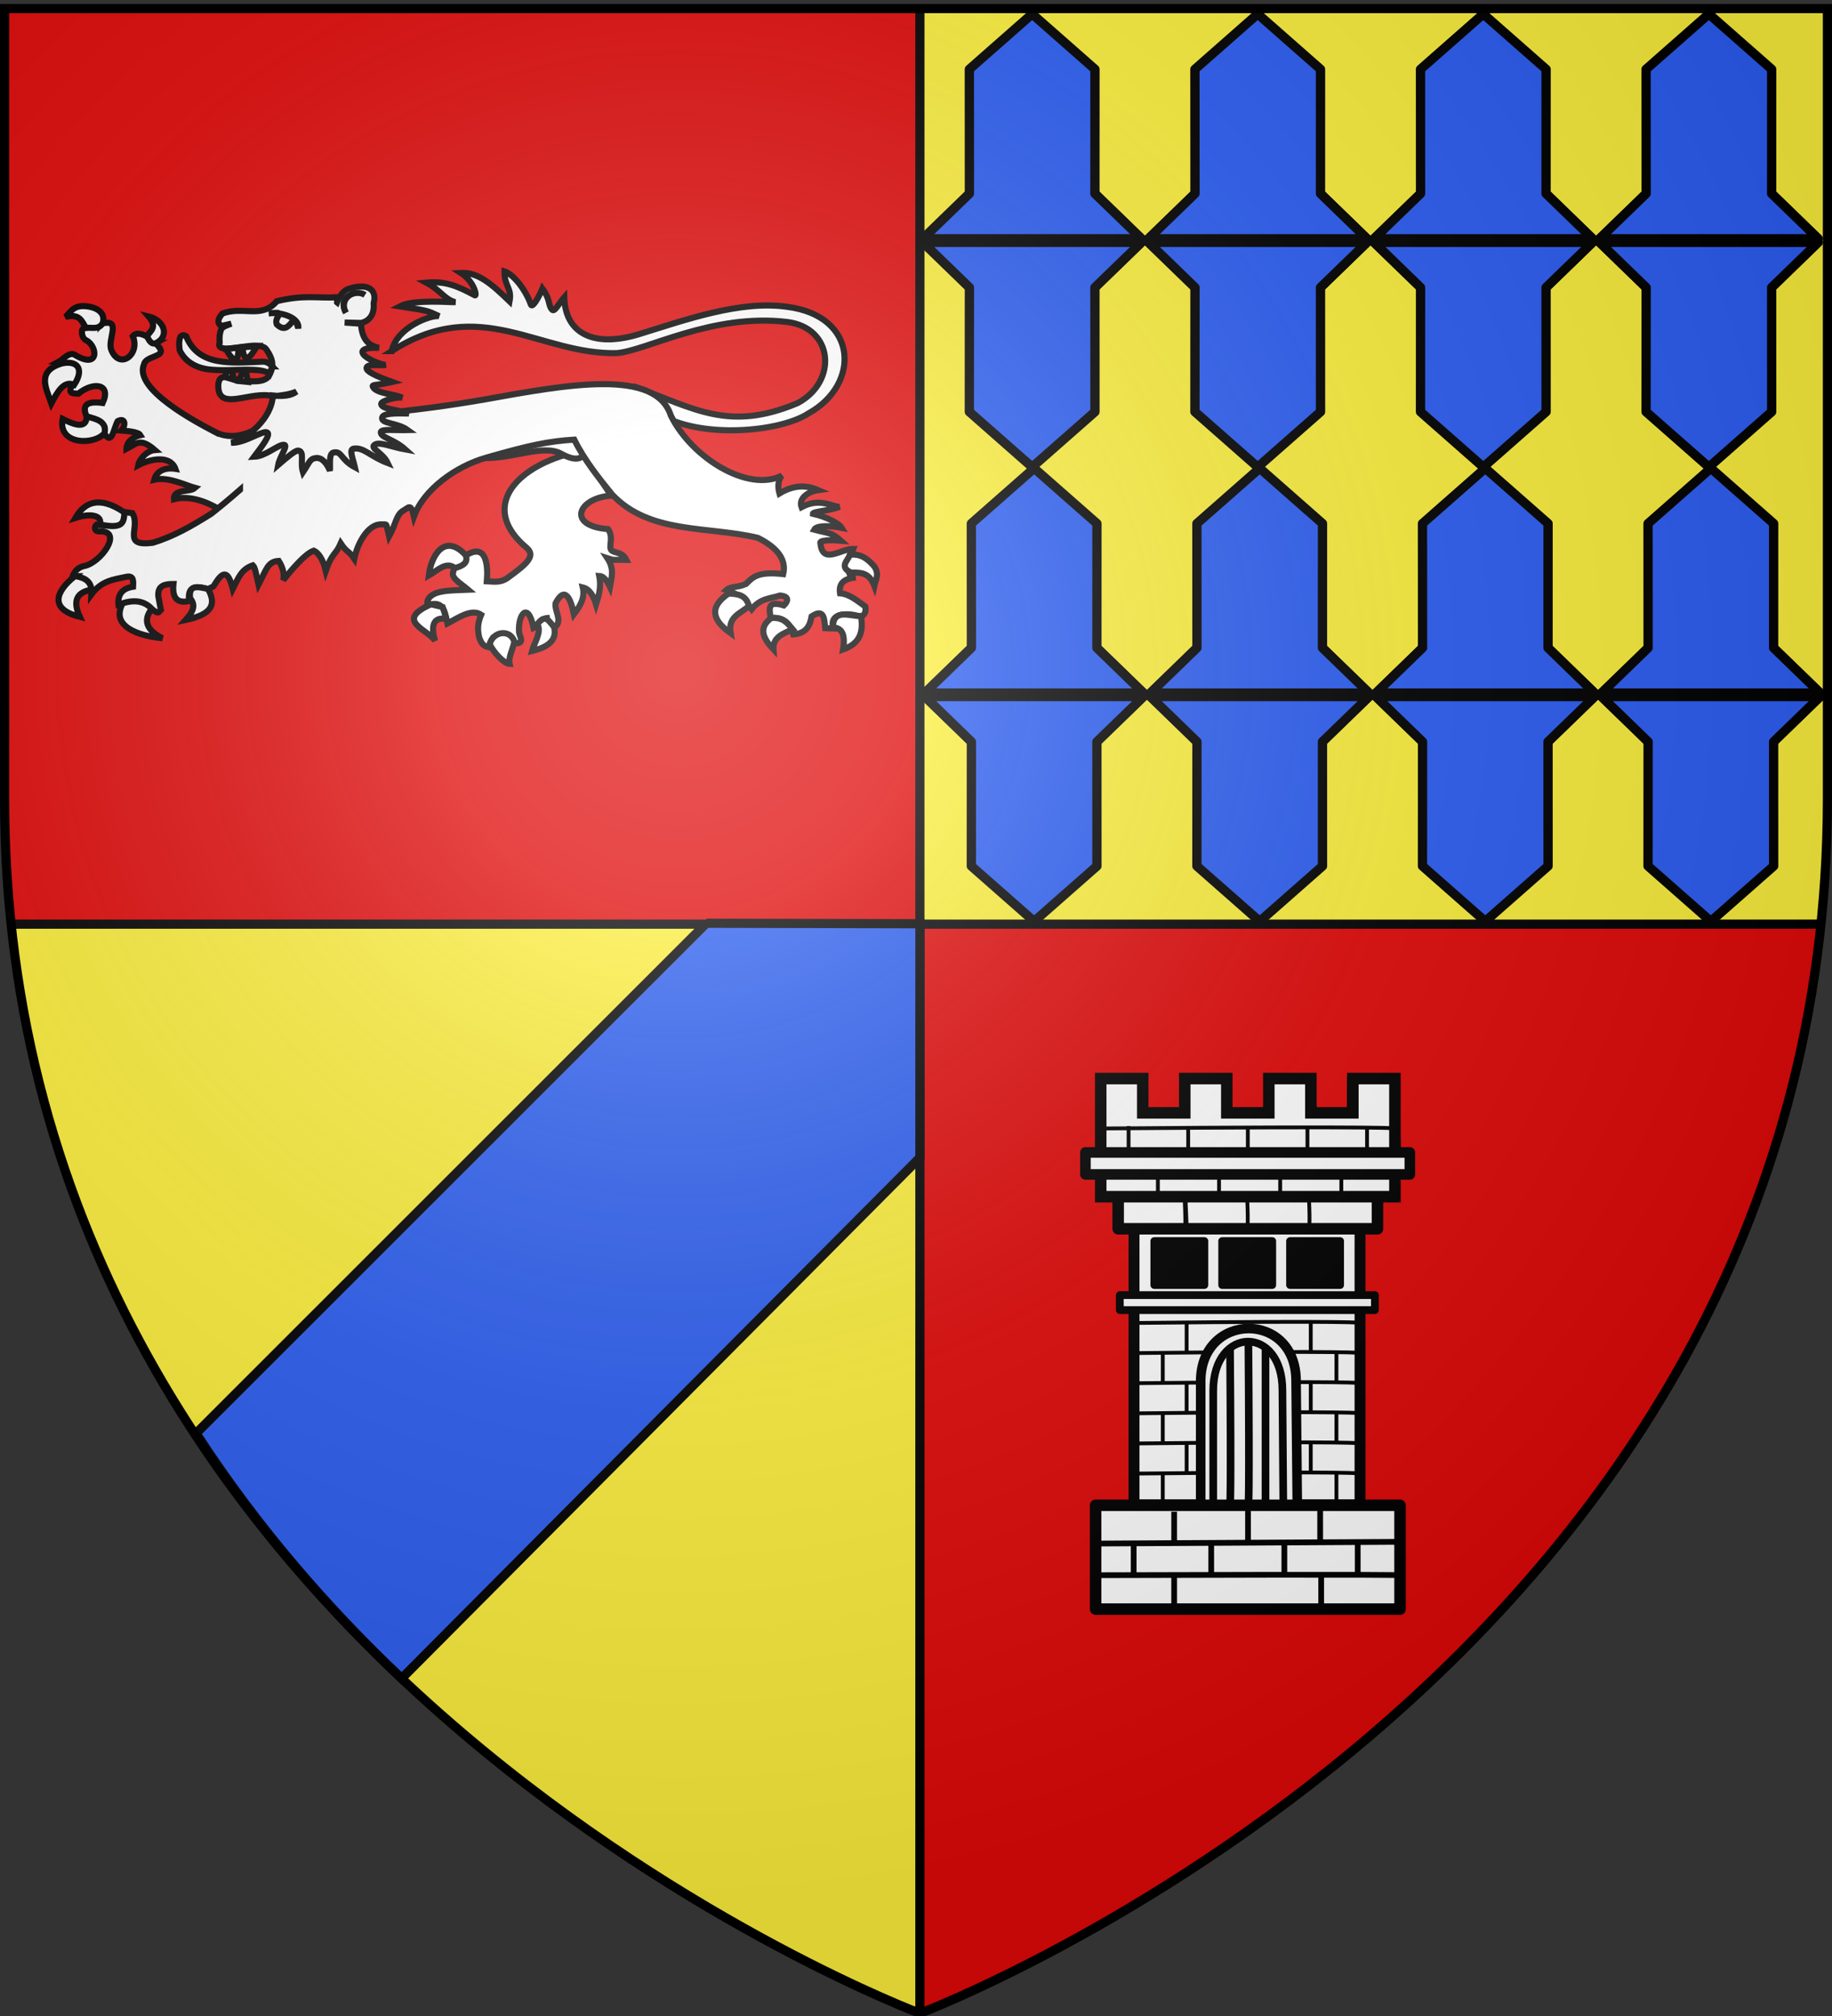
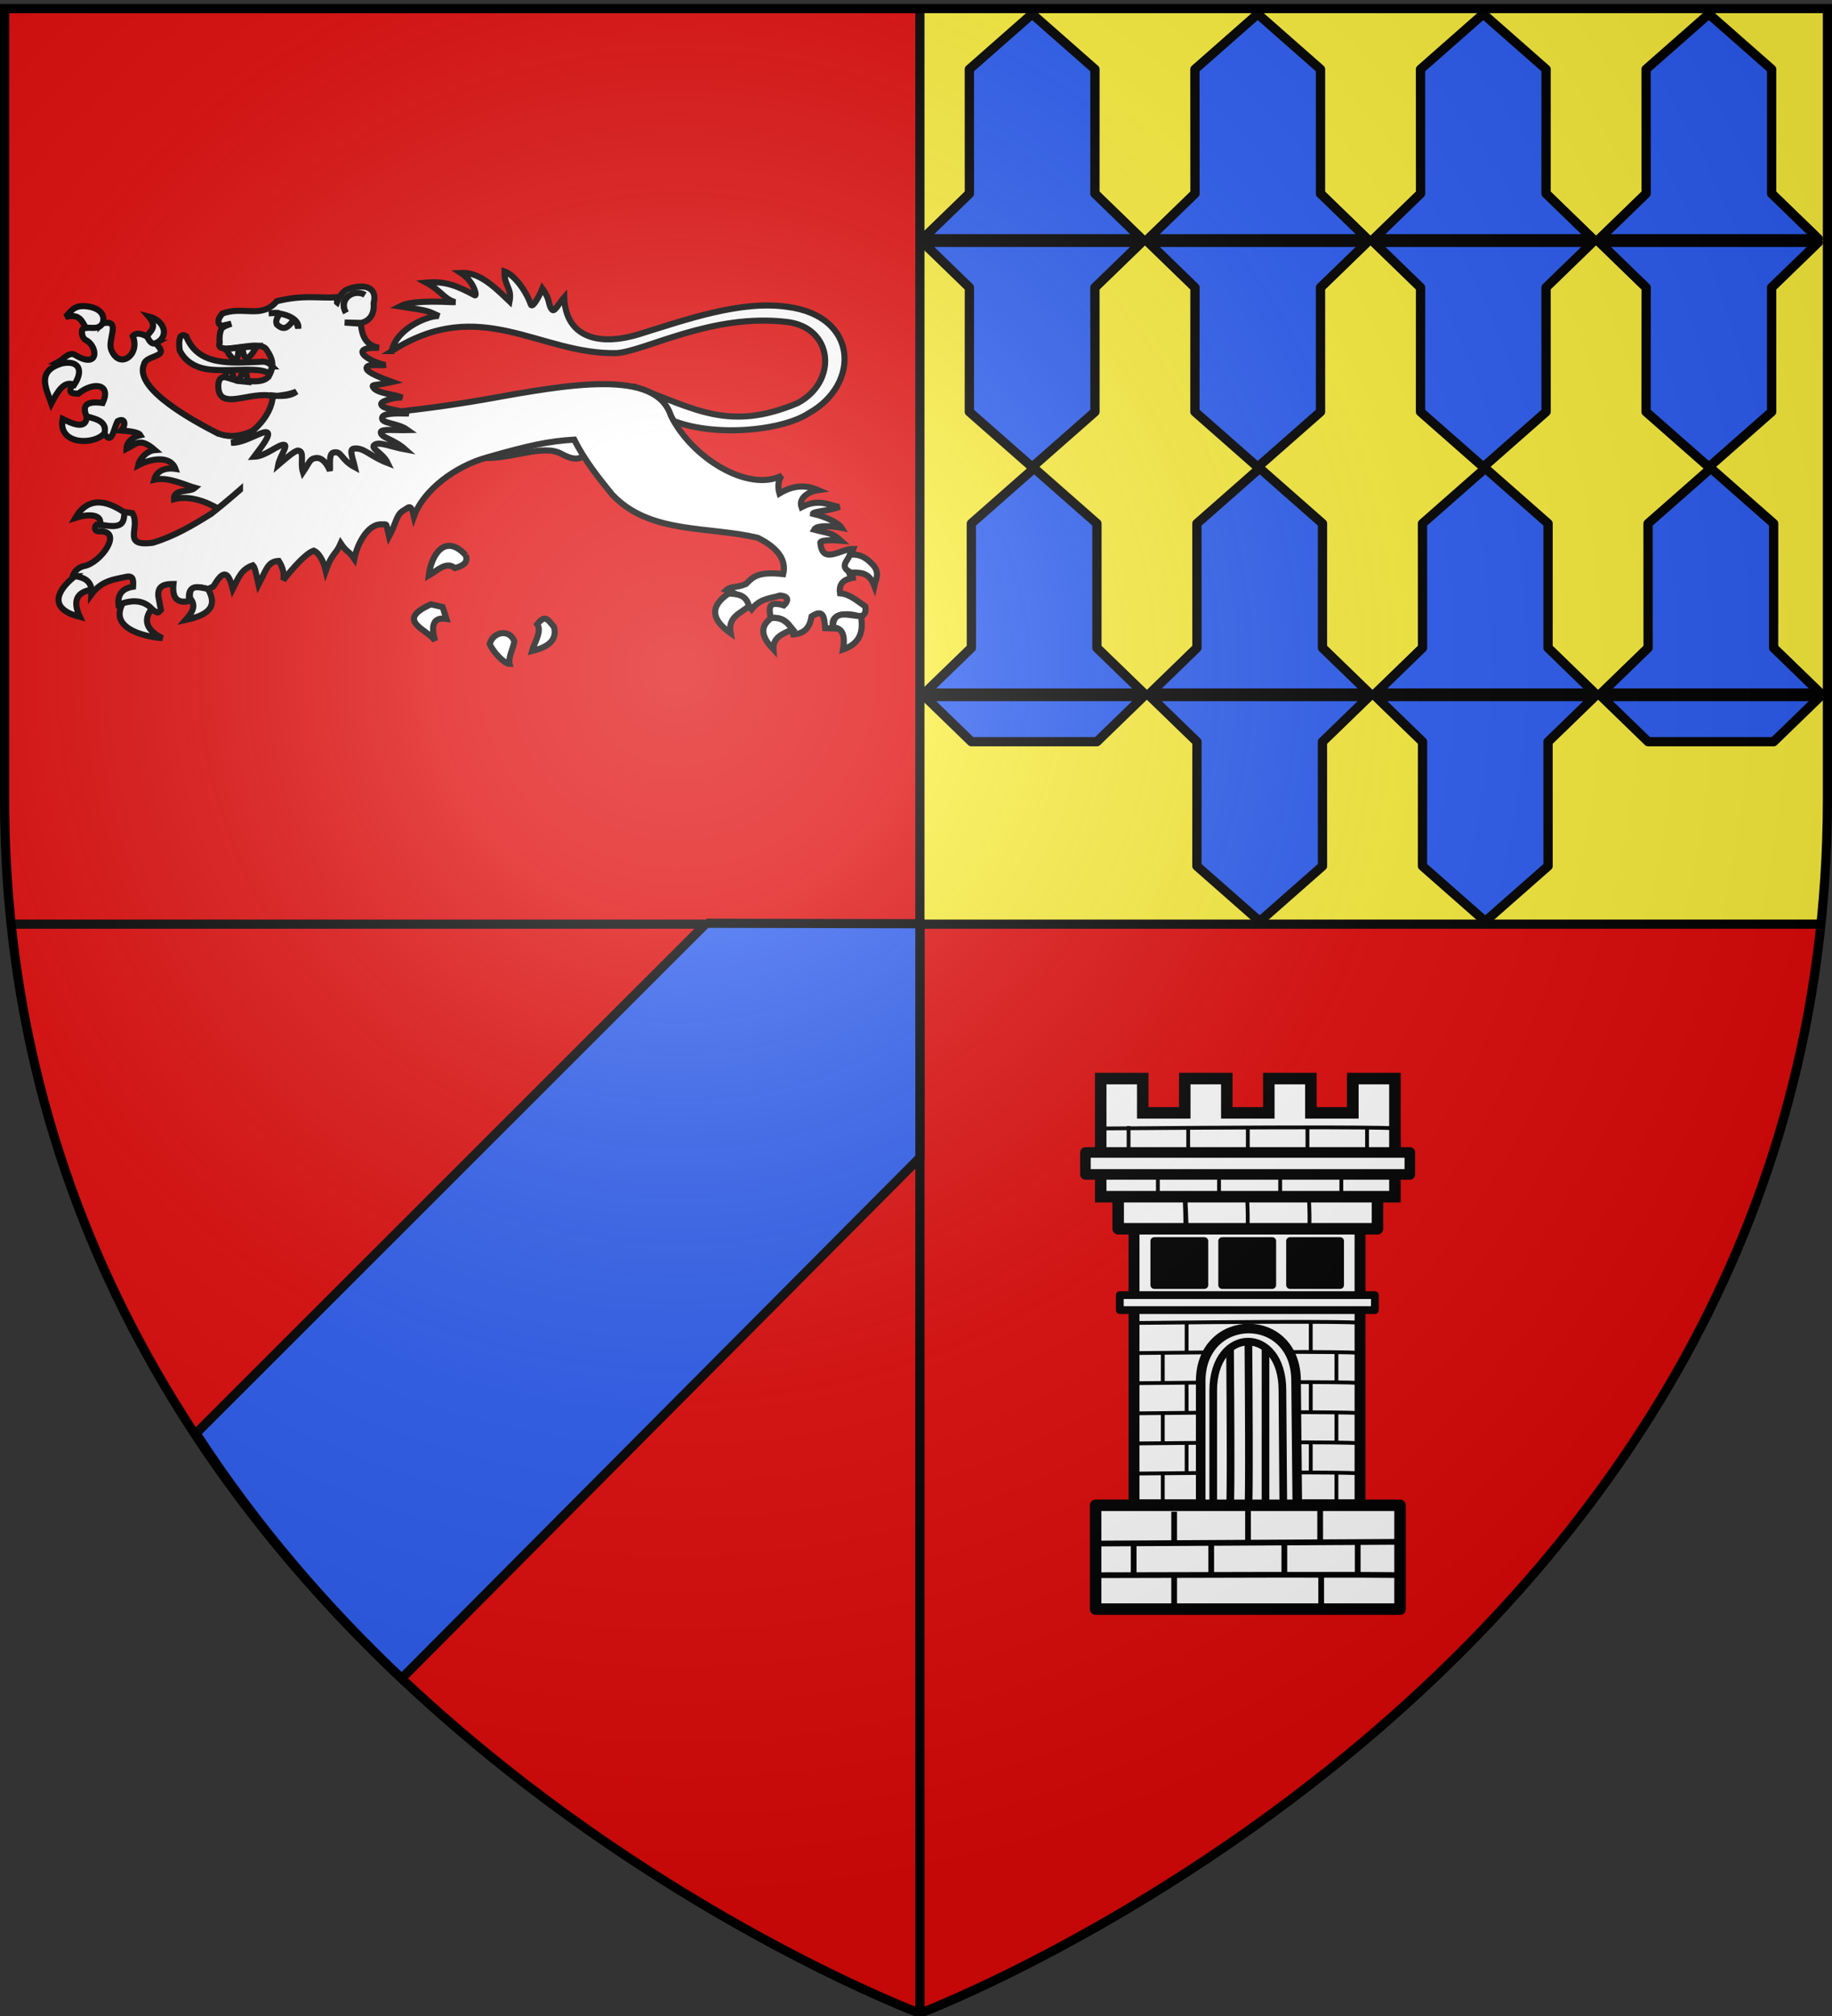
<svg xmlns="http://www.w3.org/2000/svg" xmlns:xlink="http://www.w3.org/1999/xlink" width="600" height="660" version="1.0">
  <rect width="100%" height="100%" fill="#333333" stroke="none" />
  <defs>
    <linearGradient id="b">
      <stop offset="0" style="stop-color:white;stop-opacity:.314" />
      <stop offset=".19" style="stop-color:white;stop-opacity:.251" />
      <stop offset=".6" style="stop-color:#6b6b6b;stop-opacity:.125" />
      <stop offset="1" style="stop-color:black;stop-opacity:.125" />
    </linearGradient>
    <linearGradient id="a">
      <stop offset="0" style="stop-color:#fd0000;stop-opacity:1" />
      <stop offset=".5" style="stop-color:#e77275;stop-opacity:.659" />
      <stop offset="1" style="stop-color:black;stop-opacity:.323" />
    </linearGradient>
    <radialGradient xlink:href="#b" id="c" cx="221.445" cy="226.331" r="300" fx="221.445" fy="226.331" gradientTransform="matrix(1.353 0 0 1.349 -77.63 -85.747)" gradientUnits="userSpaceOnUse" />
  </defs>
  <g style="display:inline">
    <path d="M300 660.027s298.5-112.32 298.5-397.772V3.703H1.5v258.552C1.5 547.706 300 660.027 300 660.027z" style="fill:#e20909;fill-opacity:.989;fill-rule:evenodd;stroke:none;stroke-width:1px;stroke-linecap:butt;stroke-linejoin:miter;stroke-opacity:1" />
    <path d="M595.285 302.858c1.271-12.726 3.215-27.11 3.215-40.603V3.703H301.277l.638 299.488 293.37-.333z" style="fill:#fcef3c;fill-opacity:1;fill-rule:evenodd;stroke:none;stroke-width:1px;stroke-linecap:butt;stroke-linejoin:miter;stroke-opacity:1" />
-     <path d="m301.277 660.027-.002-356.722-296.71-.699c24.69 257.617 296.712 357.42 296.712 357.42z" style="fill:#fcef3c;fill-opacity:.993;fill-rule:evenodd;stroke:none;stroke-width:1px;stroke-linecap:butt;stroke-linejoin:miter;stroke-opacity:1" />
    <path d="M3.61 302.553h592.165M301.277 1.94v657.157" style="fill:none;fill-opacity:.75;fill-rule:evenodd;stroke:#000;stroke-width:3;stroke-linecap:butt;stroke-linejoin:miter;stroke-miterlimit:4;stroke-dasharray:none;stroke-opacity:1" />
  </g>
  <g style="display:inline">
    <path d="m231.34 302.254-167.125 167c19.974 30.805 43.252 57.465 67.313 80.25L301.28 378.972V302.41l-69.94-.156z" style="fill:#2b5df2;fill-opacity:.989;fill-rule:evenodd;stroke:#000;stroke-width:3;stroke-linecap:butt;stroke-linejoin:miter;stroke-miterlimit:4;stroke-dasharray:none;stroke-opacity:1;display:inline" />
    <g style="display:inline">
      <g style="fill:#2b5df2;fill-opacity:1;stroke:#000;stroke-width:7.986;stroke-miterlimit:4;stroke-dasharray:none;stroke-opacity:1">
        <path d="M321.005 619.192h107.888l40 39.18H281.005l40-39.18z" style="fill:#2b5df2;fill-opacity:1;fill-rule:nonzero;stroke:#000;stroke-width:7.986;stroke-linecap:round;stroke-linejoin:round;stroke-miterlimit:4;stroke-dasharray:none;stroke-opacity:1" transform="matrix(.381 0 0 .377 195.19 -170.05)" />
        <path d="m321.005 619.192-.056-108 53.986-48 53.986 48-.028 108 40 39.18H281.005l40-39.18z" style="fill:#2b5df2;fill-opacity:1;fill-rule:nonzero;stroke:#000;stroke-width:7.986;stroke-linecap:round;stroke-linejoin:round;stroke-miterlimit:4;stroke-dasharray:none;stroke-opacity:1" transform="matrix(.381 0 0 .377 195.19 -170.05)" />
      </g>
      <g style="fill:#2b5df2;fill-opacity:1;stroke:#000;stroke-width:7.986;stroke-miterlimit:4;stroke-dasharray:none;stroke-opacity:1">
        <path d="M321.005 619.192h107.888l40 39.18H281.005l40-39.18z" style="fill:#2b5df2;fill-opacity:1;fill-rule:nonzero;stroke:#000;stroke-width:7.986;stroke-linecap:round;stroke-linejoin:round;stroke-miterlimit:4;stroke-dasharray:none;stroke-opacity:1" transform="matrix(.381 0 0 -.377 195.19 327.542)" />
        <path d="m321.005 619.192-.056-108 53.986-48 53.986 48-.028 108 40 39.18H281.005l40-39.18z" style="fill:#2b5df2;fill-opacity:1;fill-rule:nonzero;stroke:#000;stroke-width:7.986;stroke-linecap:round;stroke-linejoin:round;stroke-miterlimit:4;stroke-dasharray:none;stroke-opacity:1" transform="matrix(.381 0 0 -.377 195.19 327.542)" />
      </g>
      <g style="fill:#2b5df2;fill-opacity:1;stroke:#000;stroke-width:7.986;stroke-miterlimit:4;stroke-dasharray:none;stroke-opacity:1">
        <path d="M321.005 619.192h107.888l40 39.18H281.005l40-39.18z" style="fill:#2b5df2;fill-opacity:1;fill-rule:nonzero;stroke:#000;stroke-width:7.986;stroke-linecap:round;stroke-linejoin:round;stroke-miterlimit:4;stroke-dasharray:none;stroke-opacity:1" transform="matrix(.381 0 0 .377 195.839 -21.331)" />
        <path d="m321.005 619.192-.056-108 53.986-48 53.986 48-.028 108 40 39.18H281.005l40-39.18z" style="fill:#2b5df2;fill-opacity:1;fill-rule:nonzero;stroke:#000;stroke-width:7.986;stroke-linecap:round;stroke-linejoin:round;stroke-miterlimit:4;stroke-dasharray:none;stroke-opacity:1" transform="matrix(.381 0 0 .377 195.839 -21.331)" />
      </g>
      <g style="fill:#2b5df2;fill-opacity:1;stroke:#000;stroke-width:7.986;stroke-miterlimit:4;stroke-dasharray:none;stroke-opacity:1">
        <path d="M321.005 619.192h107.888l40 39.18H281.005l40-39.18z" style="fill:#2b5df2;fill-opacity:1;fill-rule:nonzero;stroke:#000;stroke-width:7.986;stroke-linecap:round;stroke-linejoin:round;stroke-miterlimit:4;stroke-dasharray:none;stroke-opacity:1" transform="matrix(.381 0 0 -.377 195.839 476.26)" />
-         <path d="m321.005 619.192-.056-108 53.986-48 53.986 48-.028 108 40 39.18H281.005l40-39.18z" style="fill:#2b5df2;fill-opacity:1;fill-rule:nonzero;stroke:#000;stroke-width:7.986;stroke-linecap:round;stroke-linejoin:round;stroke-miterlimit:4;stroke-dasharray:none;stroke-opacity:1" transform="matrix(.381 0 0 -.377 195.839 476.26)" />
      </g>
      <g style="fill:#2b5df2;fill-opacity:1;stroke:#000;stroke-width:7.986;stroke-miterlimit:4;stroke-dasharray:none;stroke-opacity:1">
        <path d="M321.005 619.192h107.888l40 39.18H281.005l40-39.18z" style="fill:#2b5df2;fill-opacity:1;fill-rule:nonzero;stroke:#000;stroke-width:7.986;stroke-linecap:round;stroke-linejoin:round;stroke-miterlimit:4;stroke-dasharray:none;stroke-opacity:1" transform="matrix(.381 0 0 .377 269.068 -170.05)" />
        <path d="m321.005 619.192-.056-108 53.986-48 53.986 48-.028 108 40 39.18H281.005l40-39.18z" style="fill:#2b5df2;fill-opacity:1;fill-rule:nonzero;stroke:#000;stroke-width:7.986;stroke-linecap:round;stroke-linejoin:round;stroke-miterlimit:4;stroke-dasharray:none;stroke-opacity:1" transform="matrix(.381 0 0 .377 269.068 -170.05)" />
      </g>
      <g style="fill:#2b5df2;fill-opacity:1;stroke:#000;stroke-width:7.986;stroke-miterlimit:4;stroke-dasharray:none;stroke-opacity:1">
        <path d="M321.005 619.192h107.888l40 39.18H281.005l40-39.18z" style="fill:#2b5df2;fill-opacity:1;fill-rule:nonzero;stroke:#000;stroke-width:7.986;stroke-linecap:round;stroke-linejoin:round;stroke-miterlimit:4;stroke-dasharray:none;stroke-opacity:1" transform="matrix(.381 0 0 -.377 269.068 327.542)" />
        <path d="m321.005 619.192-.056-108 53.986-48 53.986 48-.028 108 40 39.18H281.005l40-39.18z" style="fill:#2b5df2;fill-opacity:1;fill-rule:nonzero;stroke:#000;stroke-width:7.986;stroke-linecap:round;stroke-linejoin:round;stroke-miterlimit:4;stroke-dasharray:none;stroke-opacity:1" transform="matrix(.381 0 0 -.377 269.068 327.542)" />
      </g>
      <g style="fill:#2b5df2;fill-opacity:1;stroke:#000;stroke-width:7.986;stroke-miterlimit:4;stroke-dasharray:none;stroke-opacity:1">
        <path d="M321.005 619.192h107.888l40 39.18H281.005l40-39.18z" style="fill:#2b5df2;fill-opacity:1;fill-rule:nonzero;stroke:#000;stroke-width:7.986;stroke-linecap:round;stroke-linejoin:round;stroke-miterlimit:4;stroke-dasharray:none;stroke-opacity:1" transform="matrix(.381 0 0 .377 269.716 -21.331)" />
        <path d="m321.005 619.192-.056-108 53.986-48 53.986 48-.028 108 40 39.18H281.005l40-39.18z" style="fill:#2b5df2;fill-opacity:1;fill-rule:nonzero;stroke:#000;stroke-width:7.986;stroke-linecap:round;stroke-linejoin:round;stroke-miterlimit:4;stroke-dasharray:none;stroke-opacity:1" transform="matrix(.381 0 0 .377 269.716 -21.331)" />
      </g>
      <g style="fill:#2b5df2;fill-opacity:1;stroke:#000;stroke-width:7.986;stroke-miterlimit:4;stroke-dasharray:none;stroke-opacity:1">
        <path d="M321.005 619.192h107.888l40 39.18H281.005l40-39.18z" style="fill:#2b5df2;fill-opacity:1;fill-rule:nonzero;stroke:#000;stroke-width:7.986;stroke-linecap:round;stroke-linejoin:round;stroke-miterlimit:4;stroke-dasharray:none;stroke-opacity:1" transform="matrix(.381 0 0 -.377 269.716 476.26)" />
        <path d="m321.005 619.192-.056-108 53.986-48 53.986 48-.028 108 40 39.18H281.005l40-39.18z" style="fill:#2b5df2;fill-opacity:1;fill-rule:nonzero;stroke:#000;stroke-width:7.986;stroke-linecap:round;stroke-linejoin:round;stroke-miterlimit:4;stroke-dasharray:none;stroke-opacity:1" transform="matrix(.381 0 0 -.377 269.716 476.26)" />
      </g>
      <g style="fill:#2b5df2;fill-opacity:1;stroke:#000;stroke-width:7.986;stroke-miterlimit:4;stroke-dasharray:none;stroke-opacity:1">
        <path d="M321.005 619.192h107.888l40 39.18H281.005l40-39.18z" style="fill:#2b5df2;fill-opacity:1;fill-rule:nonzero;stroke:#000;stroke-width:7.986;stroke-linecap:round;stroke-linejoin:round;stroke-miterlimit:4;stroke-dasharray:none;stroke-opacity:1" transform="matrix(.381 0 0 .377 342.946 -170.05)" />
        <path d="m321.005 619.192-.056-108 53.986-48 53.986 48-.028 108 40 39.18H281.005l40-39.18z" style="fill:#2b5df2;fill-opacity:1;fill-rule:nonzero;stroke:#000;stroke-width:7.986;stroke-linecap:round;stroke-linejoin:round;stroke-miterlimit:4;stroke-dasharray:none;stroke-opacity:1" transform="matrix(.381 0 0 .377 342.946 -170.05)" />
      </g>
      <g style="fill:#2b5df2;fill-opacity:1;stroke:#000;stroke-width:7.986;stroke-miterlimit:4;stroke-dasharray:none;stroke-opacity:1">
-         <path d="M321.005 619.192h107.888l40 39.18H281.005l40-39.18z" style="fill:#2b5df2;fill-opacity:1;fill-rule:nonzero;stroke:#000;stroke-width:7.986;stroke-linecap:round;stroke-linejoin:round;stroke-miterlimit:4;stroke-dasharray:none;stroke-opacity:1" transform="matrix(.381 0 0 -.377 342.946 327.542)" />
+         <path d="M321.005 619.192l40 39.18H281.005l40-39.18z" style="fill:#2b5df2;fill-opacity:1;fill-rule:nonzero;stroke:#000;stroke-width:7.986;stroke-linecap:round;stroke-linejoin:round;stroke-miterlimit:4;stroke-dasharray:none;stroke-opacity:1" transform="matrix(.381 0 0 -.377 342.946 327.542)" />
        <path d="m321.005 619.192-.056-108 53.986-48 53.986 48-.028 108 40 39.18H281.005l40-39.18z" style="fill:#2b5df2;fill-opacity:1;fill-rule:nonzero;stroke:#000;stroke-width:7.986;stroke-linecap:round;stroke-linejoin:round;stroke-miterlimit:4;stroke-dasharray:none;stroke-opacity:1" transform="matrix(.381 0 0 -.377 342.946 327.542)" />
      </g>
      <g style="fill:#2b5df2;fill-opacity:1;stroke:#000;stroke-width:7.986;stroke-miterlimit:4;stroke-dasharray:none;stroke-opacity:1">
        <path d="M321.005 619.192h107.888l40 39.18H281.005l40-39.18z" style="fill:#2b5df2;fill-opacity:1;fill-rule:nonzero;stroke:#000;stroke-width:7.986;stroke-linecap:round;stroke-linejoin:round;stroke-miterlimit:4;stroke-dasharray:none;stroke-opacity:1" transform="matrix(.381 0 0 .377 343.594 -21.331)" />
        <path d="m321.005 619.192-.056-108 53.986-48 53.986 48-.028 108 40 39.18H281.005l40-39.18z" style="fill:#2b5df2;fill-opacity:1;fill-rule:nonzero;stroke:#000;stroke-width:7.986;stroke-linecap:round;stroke-linejoin:round;stroke-miterlimit:4;stroke-dasharray:none;stroke-opacity:1" transform="matrix(.381 0 0 .377 343.594 -21.331)" />
      </g>
      <g style="fill:#2b5df2;fill-opacity:1;stroke:#000;stroke-width:7.986;stroke-miterlimit:4;stroke-dasharray:none;stroke-opacity:1">
        <path d="M321.005 619.192h107.888l40 39.18H281.005l40-39.18z" style="fill:#2b5df2;fill-opacity:1;fill-rule:nonzero;stroke:#000;stroke-width:7.986;stroke-linecap:round;stroke-linejoin:round;stroke-miterlimit:4;stroke-dasharray:none;stroke-opacity:1" transform="matrix(.381 0 0 -.377 343.594 476.26)" />
        <path d="m321.005 619.192-.056-108 53.986-48 53.986 48-.028 108 40 39.18H281.005l40-39.18z" style="fill:#2b5df2;fill-opacity:1;fill-rule:nonzero;stroke:#000;stroke-width:7.986;stroke-linecap:round;stroke-linejoin:round;stroke-miterlimit:4;stroke-dasharray:none;stroke-opacity:1" transform="matrix(.381 0 0 -.377 343.594 476.26)" />
      </g>
      <g style="fill:#2b5df2;fill-opacity:1;stroke:#000;stroke-width:7.986;stroke-miterlimit:4;stroke-dasharray:none;stroke-opacity:1">
        <path d="M321.005 619.192h107.888l40 39.18H281.005l40-39.18z" style="fill:#2b5df2;fill-opacity:1;fill-rule:nonzero;stroke:#000;stroke-width:7.986;stroke-linecap:round;stroke-linejoin:round;stroke-miterlimit:4;stroke-dasharray:none;stroke-opacity:1" transform="matrix(.381 0 0 .377 416.823 -170.05)" />
        <path d="m321.005 619.192-.056-108 53.986-48 53.986 48-.028 108 40 39.18H281.005l40-39.18z" style="fill:#2b5df2;fill-opacity:1;fill-rule:nonzero;stroke:#000;stroke-width:7.986;stroke-linecap:round;stroke-linejoin:round;stroke-miterlimit:4;stroke-dasharray:none;stroke-opacity:1" transform="matrix(.381 0 0 .377 416.823 -170.05)" />
      </g>
      <g style="fill:#2b5df2;fill-opacity:1;stroke:#000;stroke-width:7.986;stroke-miterlimit:4;stroke-dasharray:none;stroke-opacity:1">
        <path d="M321.005 619.192h107.888l40 39.18H281.005l40-39.18z" style="fill:#2b5df2;fill-opacity:1;fill-rule:nonzero;stroke:#000;stroke-width:7.986;stroke-linecap:round;stroke-linejoin:round;stroke-miterlimit:4;stroke-dasharray:none;stroke-opacity:1" transform="matrix(.381 0 0 -.377 416.823 327.542)" />
        <path d="m321.005 619.192-.056-108 53.986-48 53.986 48-.028 108 40 39.18H281.005l40-39.18z" style="fill:#2b5df2;fill-opacity:1;fill-rule:nonzero;stroke:#000;stroke-width:7.986;stroke-linecap:round;stroke-linejoin:round;stroke-miterlimit:4;stroke-dasharray:none;stroke-opacity:1" transform="matrix(.381 0 0 -.377 416.823 327.542)" />
      </g>
      <g style="fill:#2b5df2;fill-opacity:1;stroke:#000;stroke-width:7.986;stroke-miterlimit:4;stroke-dasharray:none;stroke-opacity:1">
        <path d="M321.005 619.192h107.888l40 39.18H281.005l40-39.18z" style="fill:#2b5df2;fill-opacity:1;fill-rule:nonzero;stroke:#000;stroke-width:7.986;stroke-linecap:round;stroke-linejoin:round;stroke-miterlimit:4;stroke-dasharray:none;stroke-opacity:1" transform="matrix(.381 0 0 .377 417.471 -21.331)" />
        <path d="m321.005 619.192-.056-108 53.986-48 53.986 48-.028 108 40 39.18H281.005l40-39.18z" style="fill:#2b5df2;fill-opacity:1;fill-rule:nonzero;stroke:#000;stroke-width:7.986;stroke-linecap:round;stroke-linejoin:round;stroke-miterlimit:4;stroke-dasharray:none;stroke-opacity:1" transform="matrix(.381 0 0 .377 417.471 -21.331)" />
      </g>
      <g style="fill:#2b5df2;fill-opacity:1;stroke:#000;stroke-width:7.986;stroke-miterlimit:4;stroke-dasharray:none;stroke-opacity:1">
        <path d="M321.005 619.192h107.888l40 39.18H281.005l40-39.18z" style="fill:#2b5df2;fill-opacity:1;fill-rule:nonzero;stroke:#000;stroke-width:7.986;stroke-linecap:round;stroke-linejoin:round;stroke-miterlimit:4;stroke-dasharray:none;stroke-opacity:1" transform="matrix(.381 0 0 -.377 417.471 476.26)" />
-         <path d="m321.005 619.192-.056-108 53.986-48 53.986 48-.028 108 40 39.18H281.005l40-39.18z" style="fill:#2b5df2;fill-opacity:1;fill-rule:nonzero;stroke:#000;stroke-width:7.986;stroke-linecap:round;stroke-linejoin:round;stroke-miterlimit:4;stroke-dasharray:none;stroke-opacity:1" transform="matrix(.381 0 0 -.377 417.471 476.26)" />
      </g>
    </g>
-     <path d="M188.594 144.837c.183 1.273-2.308 3.701-3.721 4.132-17.756 5.414-26.986 18.124-12.404 30.366 3.366 2.826-.671 5.77-5.995 9.702-2.592 1.914-4.686 1.353-7.03 1.258.342-4.064.325-12.905-6.718-8.535-1.682 1.803-3.935 3.02-4.238 5.3-.905 2.178 2.014 3.61 4.858 6.02-5.71.257-12.12-.021-13.334 3.683l-.103 1.438c5.603-1.962 5.783 2.362 6.615 5.93 3.902-2.083 7.949-4.916 11.06-2.876-1.297 3.144-1.155 5.085-.62 7.547.633 1.445 1.059 2.685 2.894 3.054l1.654-3.144c5.551-2.704 5.484.977 7.856 1.886 2.42-.237.742-2.394.64-3.606-.475-5.622 2.918-10.503 4.735-1.424 2.944-1.339 3.11-3.146 4.341-3.235.207 2.415 1.42 2.902 2.998 2.695 2.02-2.185-.482-4.901-.118-7.546 2.943-5.648 4.892-1.89 5.996 3.594 1.577-2.108 3.786-5.003 2.908-8.77 2.392.582 3.596 3.045 4.342 5.535.816-2.592 1.811-5.56 1.033-9.308 1.296.047 2.494 1.36 3.515 3.559.51-2.928 1.56-5.729-.827-9.343 2.74.881 1.433.41 6.202.539-1.388-2.83-4.143-2.112-4.962-3.235-.906-1.242.898-4.245-1.034-6.827-13.75-1.072-9.776-10.247 1.034-10.96l-11.577-17.43z" style="fill:#fff;fill-opacity:1;fill-rule:evenodd;stroke:#000;stroke-width:2;stroke-linecap:butt;stroke-linejoin:miter;stroke-miterlimit:4;stroke-dasharray:none;stroke-opacity:1" />
    <path d="M191.66 148.524c-.691-1.89-1.822-5.353-2.78-7.56-7.699-2.197-23.113 5.363-31.134 8.949 9.56.556 20.113-4.632 26.035-1.38 5.573 3.061 6.851.999 7.878-.009z" style="fill:#fff;fill-opacity:1;fill-rule:evenodd;stroke:#000;stroke-width:2;stroke-linecap:butt;stroke-linejoin:miter;stroke-miterlimit:4;stroke-dasharray:none;stroke-opacity:1" />
    <path d="M128.288 114.936c1.66-7.832 12.852-11.91 15.554-11.427-4.147-1.912-3.353-1.71-12.921-3.21 4.76-2.454 17.277-1.218 18.126-1.383-3.625-1.02-4.66-3.854-9.422-6.39 6.352-.59 10.227 1.143 15.902 4.17.728.389-.088-4.422-4.585-7.342 5.737-.276 10.202 3.758 15.946 9.303.837-4.484-1.768-4.883-1.643-9.788 3.225 1.07 7.08 6.423 8.61 10.82.482 1.382 2.698-2.523 3.79-5.212 2.698 3.73 1.768 5.137 3.08 6.825.876 1.129 2.091-1.7 4.07-3.96.399 12.657 10.679 16.34 24.642 12.025 15.003-4.636 33.1-11.128 48.401-8.915 23.363 2.964 23.973 25.443 7.034 34.833-9.261 6.165-35.597 8.606-49.24.09 0 0-9.888-8.442-7.892-8.812 19.944 7.275 31.013 14.863 53.491 5.402 13.267-7.071 11.731-24.738-3.479-26.56-24.546-2.938-46.343 9.545-55.804 10.2-25.205.588-44.583-19.304-73.66-.669z" style="fill:#fff;fill-opacity:1;fill-rule:evenodd;stroke:#000;stroke-width:2;stroke-linecap:butt;stroke-linejoin:miter;stroke-miterlimit:4;stroke-dasharray:none;stroke-opacity:1;display:inline" />
    <path d="M70.366 141.39c-6.154-3.234-26.625-13.984-23.216-22.051.475-2.785 6.527-2.435 5.409-4.955-.877-1.902-6.766-7.14-9.064-4.32 2.512 5.871-4.224 11.166-7.016 4.574-1.377-3.251 3.088-9.765-2.193-8.894-3.52.09-7.531 1.216-7.455 2.668.022.43-.1 2.252 1.442 3.025 3.65 1.832 4.467 9.702-3.823 4.702-1.948-1.175-4.579 2.358-5.367 2.31 2.816-1.573 7.097 5.506 4.24 8.259-1.008 2.393.937 2.022 2.338 2.16 4.975-4.023 10.914-3.24 7.967 3.049-6.225-.81-6.44 1.441-5.335 4.32 7.08 2.608 6.198 3.859 5.7 5.336 2.642 4.616 3.094-.963 4.532-3.685 2.547-1.383 2.827 1.394 1.175 3.05 1.63.13 5.604.39 6.272 1.524-1.917.41-4.503 1.926-4.546 4.49 3.173-1.52 4.294-3.95 9.31.388-2.982.231-5.233 3.428-5.519 4.998 4.403-2.343 10.656-3.236 12.23 1.15-3.398-.506-6.177.664-6.92 3.552 4.528-1.06 10.262 1.836 13.349 2.685-1.75 1.552-7.126.228-6.915 3.712 5.125-1.37 10.816.878 14.535 3.125l12.509-7.157c19.159-8.103 48.252-23.128 8.356-25.592 0 0-11.517 13.081-21.995 7.576z" style="fill:#fff;fill-opacity:1;fill-rule:evenodd;stroke:#000;stroke-width:2;stroke-linecap:butt;stroke-linejoin:miter;stroke-miterlimit:4;stroke-dasharray:none;stroke-opacity:1" />
    <path d="M158.519 130.811c-11.589 1.999-21.062 3.259-36.385 4.851-23.164 2.408-33.107 16.943-52.924 32.522-6.315 3.931-12.153 7.388-19.226 9.523-10.384 1.275-3.756-4.925-6.616-9.703l-2.48-.36c-1.131 4.676-5.79 4.57-9.303 4.133-.483.32-1.161 2.25 1.112 2.186 7.787-.223.374 10.296-5.14 11.348-2.145.41-3.406 2.094-3.828 3.536 3.392 1.03 6.345 2.355 6.202 5.75 3.404-4.599 7.42-4.876 11.37-5.75 2.551-.565 2.387 1.399 2.274 3.234-3.502.548-5.112 2.506-4.755 5.93 5.117-1.228 8.792.049 11.99 2.155 1.248.91 1.372-.131 1.861-.539l-.826-4.492c-.233-3.553 2.206-3.94 4.961-3.952-.482 4.611 1.24 6.468 5.168 5.57-.49-3.542.598-5.71 6.41-3.774.384-.787 1.284-.58 1.65-1.199 2.856-4.82 4.61-5.389 6.205 1.02 1.835-3.634 2.821-6.482 6.58-7.726.683.64.967 2.347 1.855 6.311 2.558-4.876 2.977-7.597 6.622-7.749 1.422 2.273 1.856 4.24 1.482 6.289 3.217-4.01 7.334-8.76 10-9.658 1.43.626 3.009 2.758 3.912 6.573 1.998-5.783 3.321-5.242 4.899-8.95 2.131 3.2 2.445 2.107 4.454 5.069.937-4.913 4.487-11.522 8.897-11.285 2.066.11 1.345-.836 2.481 3.953 2.289-4.152 2.248-6.747 4.342-8.265 2.15-1.146 2.751-2.897 3.808 1.72 3.25-8.935 13.778-16.41 23.568-19.225 14.256-4.098 20.676-5.44 28.942-5.93 3.336 6.732 8.034 12.586 12.404 17.968 12.338 13.094 31.499 10.254 47.756 14.195 6.647 3.349 9.34 7.311 8.269 11.858-8.26-.927-9.966.973-12.197 3.235-2.982 1.292-5.01.686-6.41 1.976 5.415 1.931 6.56 4.127 8.27 6.289 2.893-3.668 6.157-3.467 9.303-4.492 3.527.305 2.285 2.256 1.24 3.234-5.823-1.765-4.595 1.533-4.34 4.132 4.582-.452 6.417 2.037 7.442 5.39 4.356-.365 5.45-2.96 5.995-5.929 4.134-2.747 4.135.794 4.445 3.864l2.687.09c-1.824-5.912 6.687-4.899 8.786-3.774 1.618-.608 1.96-1.85 1.654-3.414-2.626-1.834-5.121-4.066-8.27-4.312-.537-3.701 1.874-4.84 5.17-5.21-2.423.185-3.462-2.513-.828-9.344-3.933-.113-10.058 5.337-10.75-1.797-.671-1.205 4.377-1.105 6.685-.898-3.094-2.792-4.4-2.396-8.752-3.593.742-1.41 5.231-1.357 9.002-.614-.923-1.499-4.953-3.572-9.416-4.597 0-.767 6.02-1.034 8.71-2.268-2.62-.024-6.35-3.087-12.43.112-1.017-2.858 2.074-5.095 5.444-5.57-2.14-.914-6.58-2.598-12.68 1.078-.566-1.946-.532-4.387.826-5.855-10.919 5.632-29.53-5.698-36.385-19.638-5.016-15.443-33.481-10.24-61.192-5.232z" style="fill:#fff;fill-opacity:1;fill-rule:evenodd;stroke:#000;stroke-width:2;stroke-linecap:butt;stroke-linejoin:miter;stroke-miterlimit:4;stroke-dasharray:none;stroke-opacity:1;display:inline" />
    <path d="M51.265 112.219c4.122-2.021 2.802-7.328-2.597-8.625 3.056 3.559.549 4.7-.516 6.468 1.037 2.44 2.075 2.741 3.113 2.157zM33.701 105.65c.927-3.582-2.45-5.282-6.176-5.432-3.642-.147-4.435 2.061-6.103 3.525 4.89-1.204 5.378 1.618 6.76 3.621 1.926-.275 4.225.752 5.52-1.715zM20.216 118.99c-8.322 2.536-5.152 8.01-3.399 13.086 2.03-3.863 4.096-7.583 7.492-6.099 3.493-5.369.836-8.09-4.093-6.988zM28.402 136.364c-.1 4.708-5.213 2.098-7.894.794-1.627 8.55 10.339 8.704 13.741 4.637.74-3.831-2.53-4.607-5.847-5.431zM152.52 181.76c-6.695-7.262-11.25-.248-12.095 6.648 2.86-1.638 5.72-4.746 8.58-2.425 2.5-.715 4.467-1.708 3.514-4.223zM141.149 197.841c-12.128 5.409-1.005 8.182 1.344 11.949-1.623-5.631-.167-7.783 3.72-7.187l-1.24-3.863-3.824-.899zM160.375 210.868c1.237 2.67 4.733 6.44 6.52 6.48-.497-2.234 1.33-5.31 1.543-7.378-1.488-4.155-6.987-3.24-8.063.898zM175.942 204.352c1.705 2.29-1.216 6.715-1.716 8.793 3.481-.872 8.558-2.588 7.236-7.847-2.102-2.575-2.894-4.187-5.52-.946zM40.768 167.772c-8.37-5.7-13.12-3.267-16.08 1.78 5.768-1.84 8.926-.405 7.974 2.133 7.888 1.663 7.836-.76 8.106-3.913z" style="fill:#fff;fill-opacity:1;fill-rule:evenodd;stroke:#000;stroke-width:2;stroke-linecap:butt;stroke-linejoin:miter;stroke-miterlimit:4;stroke-dasharray:none;stroke-opacity:1" />
    <path d="M24.542 188.609c-6.451 5.13-8.417 10.821 1.608 13.34-2.276-4.936-1.329-8.022 3.8-8.893-.252-2.83-2.368-4.04-5.408-4.447z" style="color:#000;fill:#fff;fill-opacity:1;fill-rule:evenodd;stroke:#000;stroke-width:2;stroke-linecap:butt;stroke-linejoin:miter;marker:none;marker-start:none;marker-mid:none;marker-end:none;stroke-miterlimit:4;stroke-dasharray:none;stroke-dashoffset:0;stroke-opacity:1;visibility:visible;display:inline;overflow:visible" />
    <path d="M40.183 197.502c-4.235 7.813 5.81 10.771 13.01 11.435-5.368-2.697-6.324-5.942-3.508-9.656-2.183-2.304-5.225-3.115-9.502-1.779z" style="color:#000;fill:#fff;fill-opacity:1;fill-rule:evenodd;stroke:#000;stroke-width:2;stroke-linecap:butt;stroke-linejoin:miter;marker:none;marker-start:none;marker-mid:none;marker-end:none;stroke-miterlimit:4;stroke-dasharray:none;stroke-dashoffset:0;stroke-opacity:1;visibility:visible;display:inline;overflow:visible" />
    <path d="M62.257 195.85c2.23 2.587.517 4.862-1.462 7.116 6.84-1.447 10.864-4.013 7.31-10.165-3.16-.662-6.415-1.633-5.848 3.05z" style="color:#000;fill:#fff;fill-opacity:1;fill-rule:evenodd;stroke:#000;stroke-width:2;stroke-linecap:butt;stroke-linejoin:miter;marker:none;marker-start:none;marker-mid:none;marker-end:none;stroke-miterlimit:4;stroke-dasharray:none;stroke-dashoffset:0;stroke-opacity:1;visibility:visible;display:inline;overflow:visible" />
    <path d="M238.588 194.326c-6.579 4.49-5.2 8.808.695 12.96-.987-5.56 3.427-6.424 5.994-8.894-.898-3.67-3.734-3.972-6.689-4.066z" style="color:#000;fill:#fff;fill-opacity:1;fill-rule:evenodd;stroke:#000;stroke-width:2;stroke-linecap:butt;stroke-linejoin:miter;marker:none;marker-start:none;marker-mid:none;marker-end:none;stroke-miterlimit:4;stroke-dasharray:none;stroke-dashoffset:0;stroke-opacity:1;visibility:visible;display:inline;overflow:visible" />
    <path d="M252.586 202.33c-4.364 3.23-2.64 6.725.73 10.291-.277-4.035 3.177-5.188 6.287-6.606-1.63-1.948-3.12-4.037-7.017-3.685z" style="color:#000;fill:#fff;fill-opacity:1;fill-rule:evenodd;stroke:#000;stroke-width:2;stroke-linecap:butt;stroke-linejoin:miter;marker:none;marker-start:none;marker-mid:none;marker-end:none;stroke-miterlimit:4;stroke-dasharray:none;stroke-dashoffset:0;stroke-opacity:1;visibility:visible;display:inline;overflow:visible" />
    <path d="M272.759 205.38c2.578.161 4.272 1.69 3.362 7.241 4.241-1.507 7.036-4.362 5.847-10.926-3.744.056-9.061-2.623-9.209 3.684z" style="color:#000;fill:#fff;fill-opacity:1;fill-rule:evenodd;stroke:#000;stroke-width:2;stroke-linecap:butt;stroke-linejoin:miter;marker:none;marker-start:none;marker-mid:none;marker-end:none;stroke-miterlimit:4;stroke-dasharray:none;stroke-dashoffset:0;stroke-opacity:1;visibility:visible;display:inline;overflow:visible" />
    <path d="M278.752 187.465c2.885.016 5.85-.291 7.602 4.32.428-1.993 1.74-3.731 0-6.352-2.003-2.212-4.124-4.26-8.04-3.812-.55 1.948-3.682 3.896.438 5.844z" style="color:#000;fill:#fff;fill-opacity:1;fill-rule:evenodd;stroke:#000;stroke-width:2;stroke-linecap:butt;stroke-linejoin:miter;marker:none;marker-start:none;marker-mid:none;marker-end:none;stroke-miterlimit:4;stroke-dasharray:none;stroke-dashoffset:0;stroke-opacity:1;visibility:visible;display:inline;overflow:visible" />
    <path d="M79.594 145.954h34.581v15.483H79.594z" style="fill:#fff;fill-opacity:1;fill-rule:evenodd;stroke:none;stroke-width:2;stroke-linecap:round;stroke-linejoin:round;stroke-miterlimit:4;stroke-dasharray:none;stroke-dashoffset:0;stroke-opacity:1" />
    <path d="M110.393 98.989c.86-2.23 1.968-3.486 3.216-4.193 5.504-2.138 10.162-.915 8.771 4.447.272 2.845-.72 5.692-4.093 6.48l-5.409-.128 5.336.382c.283 3.85 1.477 7.04 5.92 7.877-2.234.006-4.758-.052-5.408 1.143-.514 1.858 5.85 4.422 7.617 4.468-1.364.35-6.122-.572-6.302.995-.174 1.523 5.871 3.655 8.434 4.596-6.03 1.404-7.227.519-5.949 2.142 2.098 1.845 6.19 1.67 9.26 3.009-2.135-.332-6.792 1.025-6.92 1.942-.258 1.84 5.684 1.95 9.022 3.234-4.504-.097-8.412-.107-8.73 1.34-.446 2.028 4.984 1.614 8.407 4.092-4.275.107-8.872-.5-8.846.736.037 1.768 4.237 2.169 8.06 5.611-4.538-.81-8.744-2.814-10.253-1.419-1.195 1.106 2.924 2.591 4.467 5.866-5.93-2.272-7.83-5.252-11.191-4.722-1.6.252-.132 3.466.439 6.095-4.745-2.53-4.238-5.448-7.017-4.825-1.61.362-1 3.955-1.178 5.96-.851-2.093-2.439-4.437-4.614-4.16-2.067.264-2.04 1.453-4.204 4.645-1-3.282.64-6.826-1.557-7.08-.954-.11-3.595 2.145-6.565 4.694.506-2.775 3.429-6.532 1.892-6.6-2-.088-5.907 3.766-9.782 3.92 2.189-2.952 5.765-7.335 4.227-7.985-1.558-.66-7.404 3.622-11.695 3.408 5.055-1.13 13.359-8.001 13.595-15.478 3.405.37 6.096.051 7.748-1.27-2.171.928-4.855 1.263-7.602 1.524-7.444-2.082-18.509 5.647-17.98-4.066.244-1.27.487-2.032 2.046-2.287 5.172 1.218 12.67 2.69 14.472-.254 2.195-3.621.911-6.185-.73-8.64-1.752-2.81-9.064-.253-13.595-.38-1.428-.123-2.27-.602-1.755-1.906-.12-1.525-.068-3.05.585-4.574.662-.788 1.997-1.186 3.216-1.651l-3.362.762c-1.578-1.355-.664-2.71.439-4.066 6.818-2.634 12.796 1.906 17.834-4.065 8.923-2.17 13.245-.914 19.734-1.27v1.65z" style="fill:#fff;fill-opacity:1;fill-rule:evenodd;stroke:#000;stroke-width:2;stroke-linecap:butt;stroke-linejoin:miter;stroke-miterlimit:4;stroke-dasharray:none;stroke-opacity:1" />
    <path d="M88.06 102.6c6.551-.738 1.471.76 2.583 3.593 4.617 4.408 5.245-5.58 7.03 1.258.612-3.35-5.51-5.455-9.614-4.852zM78.422 124.758c.314-1.242.594-2.505 1.712-3.281.845.034.328.696.635 1.315l.388 2.242-2.735-.276zM75.19 121.061c-1.025.516-1.33 1.389-1.395 2.38l2.739.854c-.21-1.078-.098-2.156-1.344-3.234zM74.156 114.278c.501 1.373 1.43 2.64 2.895 3.773 1.022-.93.99-2.645 1.085-4.267l-3.98.494zM79.583 113.694l4.6-.359c-1.049 1.44-1.739 3.19-3.411 4.088-1.089-.976-1.337-2.276-1.189-3.729z" style="fill:#fff;fill-opacity:1;fill-rule:evenodd;stroke:#000;stroke-width:2;stroke-linecap:butt;stroke-linejoin:miter;stroke-miterlimit:4;stroke-dasharray:none;stroke-opacity:1" />
    <path d="M89.197 119.952c-.91-.976-1.971-1.723-3.655-1.524-9.934.396-20.534 1.574-24.558-8.322-.526-.286-1-.728-1.9.127-.591 1.616-.386 3.059-.22 4.51 2.104 4.262 6.304 6.176 11.402 6.353 5.994.444 15.67-1.032 17.98 1.334l.95-2.478zM118.494 97.243c-3.428-2.147-7.753.407-5.19 5.145" style="fill:#fff;fill-opacity:1;fill-rule:evenodd;stroke:#000;stroke-width:2;stroke-linecap:butt;stroke-linejoin:miter;stroke-miterlimit:4;stroke-dasharray:none;stroke-opacity:1" />
    <path d="M119.542 96.56c-3.428-2.147-8.8 1.09-6.238 5.828" style="fill:#fff;fill-opacity:1;fill-rule:evenodd;stroke:#000;stroke-width:2;stroke-linecap:butt;stroke-linejoin:miter;stroke-miterlimit:4;stroke-dasharray:none;stroke-opacity:1" />
    <path d="M1060.555 295.963v26.063l96.319-.566-.567-25.497-15.864-.566v14.73h-10.765l-1.133-14.73h-13.598v14.164h-14.731l-.567-14.164h-13.031l-.567 14.164h-12.465V296.53l-13.031-.567z" style="fill:none;fill-opacity:.75;fill-rule:evenodd;stroke:#000;stroke-width:1.255px;stroke-linecap:butt;stroke-linejoin:miter;stroke-opacity:1;display:inline" transform="translate(-698.682 57.772)" />
    <path d="M1070.088 343.743h74.02v91.163h-74.02z" style="opacity:1;fill:#fff;fill-opacity:1;fill-rule:evenodd;stroke:#000;stroke-width:3.568;stroke-linecap:round;stroke-linejoin:round;stroke-miterlimit:4;stroke-dasharray:none;stroke-dashoffset:0;stroke-opacity:1" transform="translate(-698.682 57.772)" />
    <path d="M-216.85 146.489h67.66v9.255h-67.66z" style="opacity:1;fill:#fff;fill-opacity:1;fill-rule:evenodd;stroke:#000;stroke-width:3;stroke-linecap:round;stroke-linejoin:round;stroke-miterlimit:4;stroke-dasharray:none;stroke-dashoffset:0;stroke-opacity:1" transform="translate(638.365 206.823) scale(1.255)" />
    <path d="M-183.351 147.766c.32 7.34 0 7.979 0 7.979M-167.234 147.766c.32 7.34 0 7.979 0 7.979M-199.468 147.447c.32 7.34.32 8.298.32 8.298" style="fill:none;fill-opacity:.75;fill-rule:evenodd;stroke:#000;stroke-width:1px;stroke-linecap:butt;stroke-linejoin:miter;stroke-opacity:1" transform="translate(638.58 206.823) scale(1.255)" />
    <path d="M-199.468 148.723c.32 7.34 0 7.34 0 7.34" style="fill:none;fill-opacity:.75;fill-rule:evenodd;stroke:#000;stroke-width:1px;stroke-linecap:butt;stroke-linejoin:miter;stroke-opacity:1" transform="translate(638.365 206.823) scale(1.255)" />
    <path d="M-221.407 116.558h10.967v8.94h10.968v-8.94h10.968v8.94h10.967v-8.94h10.968v8.94h10.968v-8.94h10.968V147.373h-76.774v-30.815z" style="fill:#fff;fill-opacity:1;fill-rule:evenodd;stroke:#000;stroke-width:3;stroke-linecap:butt;stroke-linejoin:miter;stroke-miterlimit:4;stroke-dasharray:none;stroke-opacity:1" transform="translate(638.365 206.823) scale(1.255)" />
    <path d="M-220.532 129.574c76.277-.638 76.277 0 76.277 0" style="fill:none;fill-opacity:.75;fill-rule:evenodd;stroke:#000;stroke-width:1px;stroke-linecap:butt;stroke-linejoin:miter;stroke-opacity:1" transform="translate(638.365 206.823) scale(1.255)" />
    <path d="m-220.372 138.191 76.276-.638" style="fill:none;fill-opacity:.75;fill-rule:evenodd;stroke:#000;stroke-width:1px;stroke-linecap:butt;stroke-linejoin:miter;stroke-opacity:1;display:inline" transform="translate(638.365 206.823) scale(1.255)" />
    <path d="M-183.032 128.617v8.617M-167.473 128.617v8.617M-198.59 128.617v8.617M-214.149 128.617v8.617M-151.915 128.617v8.617" style="fill:none;fill-opacity:.75;fill-rule:evenodd;stroke:#000;stroke-width:1px;stroke-linecap:butt;stroke-linejoin:miter;stroke-opacity:1" transform="translate(638.38 207.223) scale(1.255)" />
    <path d="M-158.617 137.394v8.617M-174.574 137.394v8.617M-190.532 137.394v8.617M-206.49 137.394v8.617" style="fill:none;fill-opacity:.75;fill-rule:evenodd;stroke:#000;stroke-width:1px;stroke-linecap:butt;stroke-linejoin:miter;stroke-opacity:1" transform="translate(638.365 206.823) scale(1.255)" />
    <path d="M1054.174 319.514h106.247v7.193h-106.247z" style="opacity:1;fill:#fff;fill-opacity:1;fill-rule:evenodd;stroke:#000;stroke-width:3.469;stroke-linecap:round;stroke-linejoin:round;stroke-miterlimit:4;stroke-dasharray:none;stroke-dashoffset:0;stroke-opacity:1" transform="translate(-698.682 57.772)" />
    <path d="M-206.489 158.617h13.085v11.489h-13.085zM-188.777 158.617h13.085v11.489h-13.085zM-171.064 158.617h13.085v11.489h-13.085z" style="opacity:1;fill:#000;fill-opacity:1;fill-rule:evenodd;stroke:#000;stroke-width:2;stroke-linecap:round;stroke-linejoin:round;stroke-miterlimit:4;stroke-dasharray:none;stroke-dashoffset:0;stroke-opacity:1" transform="translate(637.178 207.223) scale(1.255)" />
    <path d="M-211.436 174.255c57.766-.638 57.766 0 57.766 0M-211.436 182.17c57.766-.638 57.766 0 57.766 0M-211.436 190.085c57.766-.638 57.766 0 57.766 0M-211.436 198c57.766-.638 57.766 0 57.766 0M-211.436 205.915c57.766-.638 57.766 0 57.766 0M-211.436 213.83c57.766-.639 57.766 0 57.766 0M-198.99 174.574v7.34h.32M-166.596 174.255v7.34h.32M-166.596 190.213v7.34h.32" style="fill:none;fill-opacity:.75;fill-rule:evenodd;stroke:#000;stroke-width:1px;stroke-linecap:butt;stroke-linejoin:miter;stroke-opacity:1" transform="matrix(1.255 0 0 1.246 638.365 215.979)" />
    <path d="M-166.596 205.532v7.34h.32M-198.99 190.213v7.34h.32M-198.99 205.851v7.34h.32M-205.213 197.553v7.34h.32M-205.213 213.83v7.34h.32M-205.213 181.915v7.34h.32M-159.894 181.596v7.34h.32M-159.894 197.872v7.34h.32M-159.894 213.51v7.341h.32" style="fill:none;fill-opacity:.75;fill-rule:evenodd;stroke:#000;stroke-width:1px;stroke-linecap:butt;stroke-linejoin:miter;stroke-opacity:1" transform="matrix(1.255 0 0 1.246 638.365 215.979)" />
    <path d="M-195.32 222.213V189.51c.028-18.213 24.964-18.457 24.894 0l.32 32.702h-25.213z" style="fill:#fff;fill-opacity:1;fill-rule:evenodd;stroke:#000;stroke-width:2.5;stroke-linecap:butt;stroke-linejoin:miter;stroke-miterlimit:4;stroke-dasharray:none;stroke-opacity:1" transform="translate(638.365 214.354) scale(1.255)" />
    <g style="stroke:#000;stroke-width:2;stroke-miterlimit:4;stroke-dasharray:none;stroke-opacity:1">
      <path d="M-192.047 222.302v-30.357c.02-16.906 18.107-17.133 18.057 0l.232 30.357h-18.29z" style="fill:#fff;fill-opacity:1;fill-rule:evenodd;stroke:#000;stroke-width:2;stroke-linecap:butt;stroke-linejoin:miter;stroke-miterlimit:4;stroke-dasharray:none;stroke-opacity:1" transform="translate(638.365 214.354) scale(1.255)" />
      <path d="M-182.872 178.723c.319 43.086 0 43.086 0 43.086M-178.404 181.128v40.68M-187.66 180.723c.32 40.851 0 41.086 0 41.086" style="fill:#fff;fill-opacity:1;fill-rule:evenodd;stroke:#000;stroke-width:2;stroke-linecap:butt;stroke-linejoin:miter;stroke-miterlimit:4;stroke-dasharray:none;stroke-opacity:1" transform="translate(638.365 214.354) scale(1.255)" />
    </g>
    <g style="fill:#fff;fill-opacity:1">
      <path d="M-222.739 227.876h79.437v27.081h-79.437z" style="opacity:1;fill:#fff;fill-opacity:1;fill-rule:evenodd;stroke:#000;stroke-width:3;stroke-linecap:round;stroke-linejoin:round;stroke-miterlimit:4;stroke-dasharray:none;stroke-dashoffset:0;stroke-opacity:1" transform="translate(638.365 206.823) scale(1.255)" />
      <path d="m-222.736 237.858 78.529-.446M-221.96 246.11c78.782-.25 78.782 0 78.782 0M-163.877 245.798v9.93M-202.241 246.117v9.61M-192.576 237.729v8.333M-173.487 237.277v8.972M-154.344 236.958v9.291M-212.809 237.783v8.015M-202.241 229.55v8.333M-182.966 229.098v8.334M-164.141 229.098v8.015" style="fill:#fff;fill-opacity:1;fill-rule:evenodd;stroke:#000;stroke-width:1.5;stroke-linecap:butt;stroke-linejoin:miter;stroke-miterlimit:4;stroke-dasharray:none;stroke-opacity:1" transform="translate(638.365 206.823) scale(1.255)" />
    </g>
    <path d="M1065.436 366.219h83.537v4.914h-83.537z" style="opacity:1;fill:#fff;fill-opacity:1;fill-rule:evenodd;stroke:#000;stroke-width:2.543;stroke-linecap:round;stroke-linejoin:round;stroke-miterlimit:4;stroke-dasharray:none;stroke-dashoffset:0;stroke-opacity:1" transform="translate(-698.682 57.772)" />
  </g>
  <g style="display:inline">
    <path d="M300 658.5s298.5-112.32 298.5-397.772V2.176H1.5v258.552C1.5 546.18 300 658.5 300 658.5z" style="opacity:1;fill:url(#c);fill-opacity:1;fill-rule:evenodd;stroke:none;stroke-width:1px;stroke-linecap:butt;stroke-linejoin:miter;stroke-opacity:1" />
  </g>
  <g style="display:inline">
    <path d="M301.277 659.138S1.5 546.818 1.5 261.366V2.815h597v258.551c0 285.452-297.223 397.772-297.223 397.772z" style="opacity:1;fill:none;fill-opacity:1;fill-rule:evenodd;stroke:#000;stroke-width:3;stroke-linecap:butt;stroke-linejoin:miter;stroke-miterlimit:4;stroke-dasharray:none;stroke-opacity:1" />
  </g>
</svg>